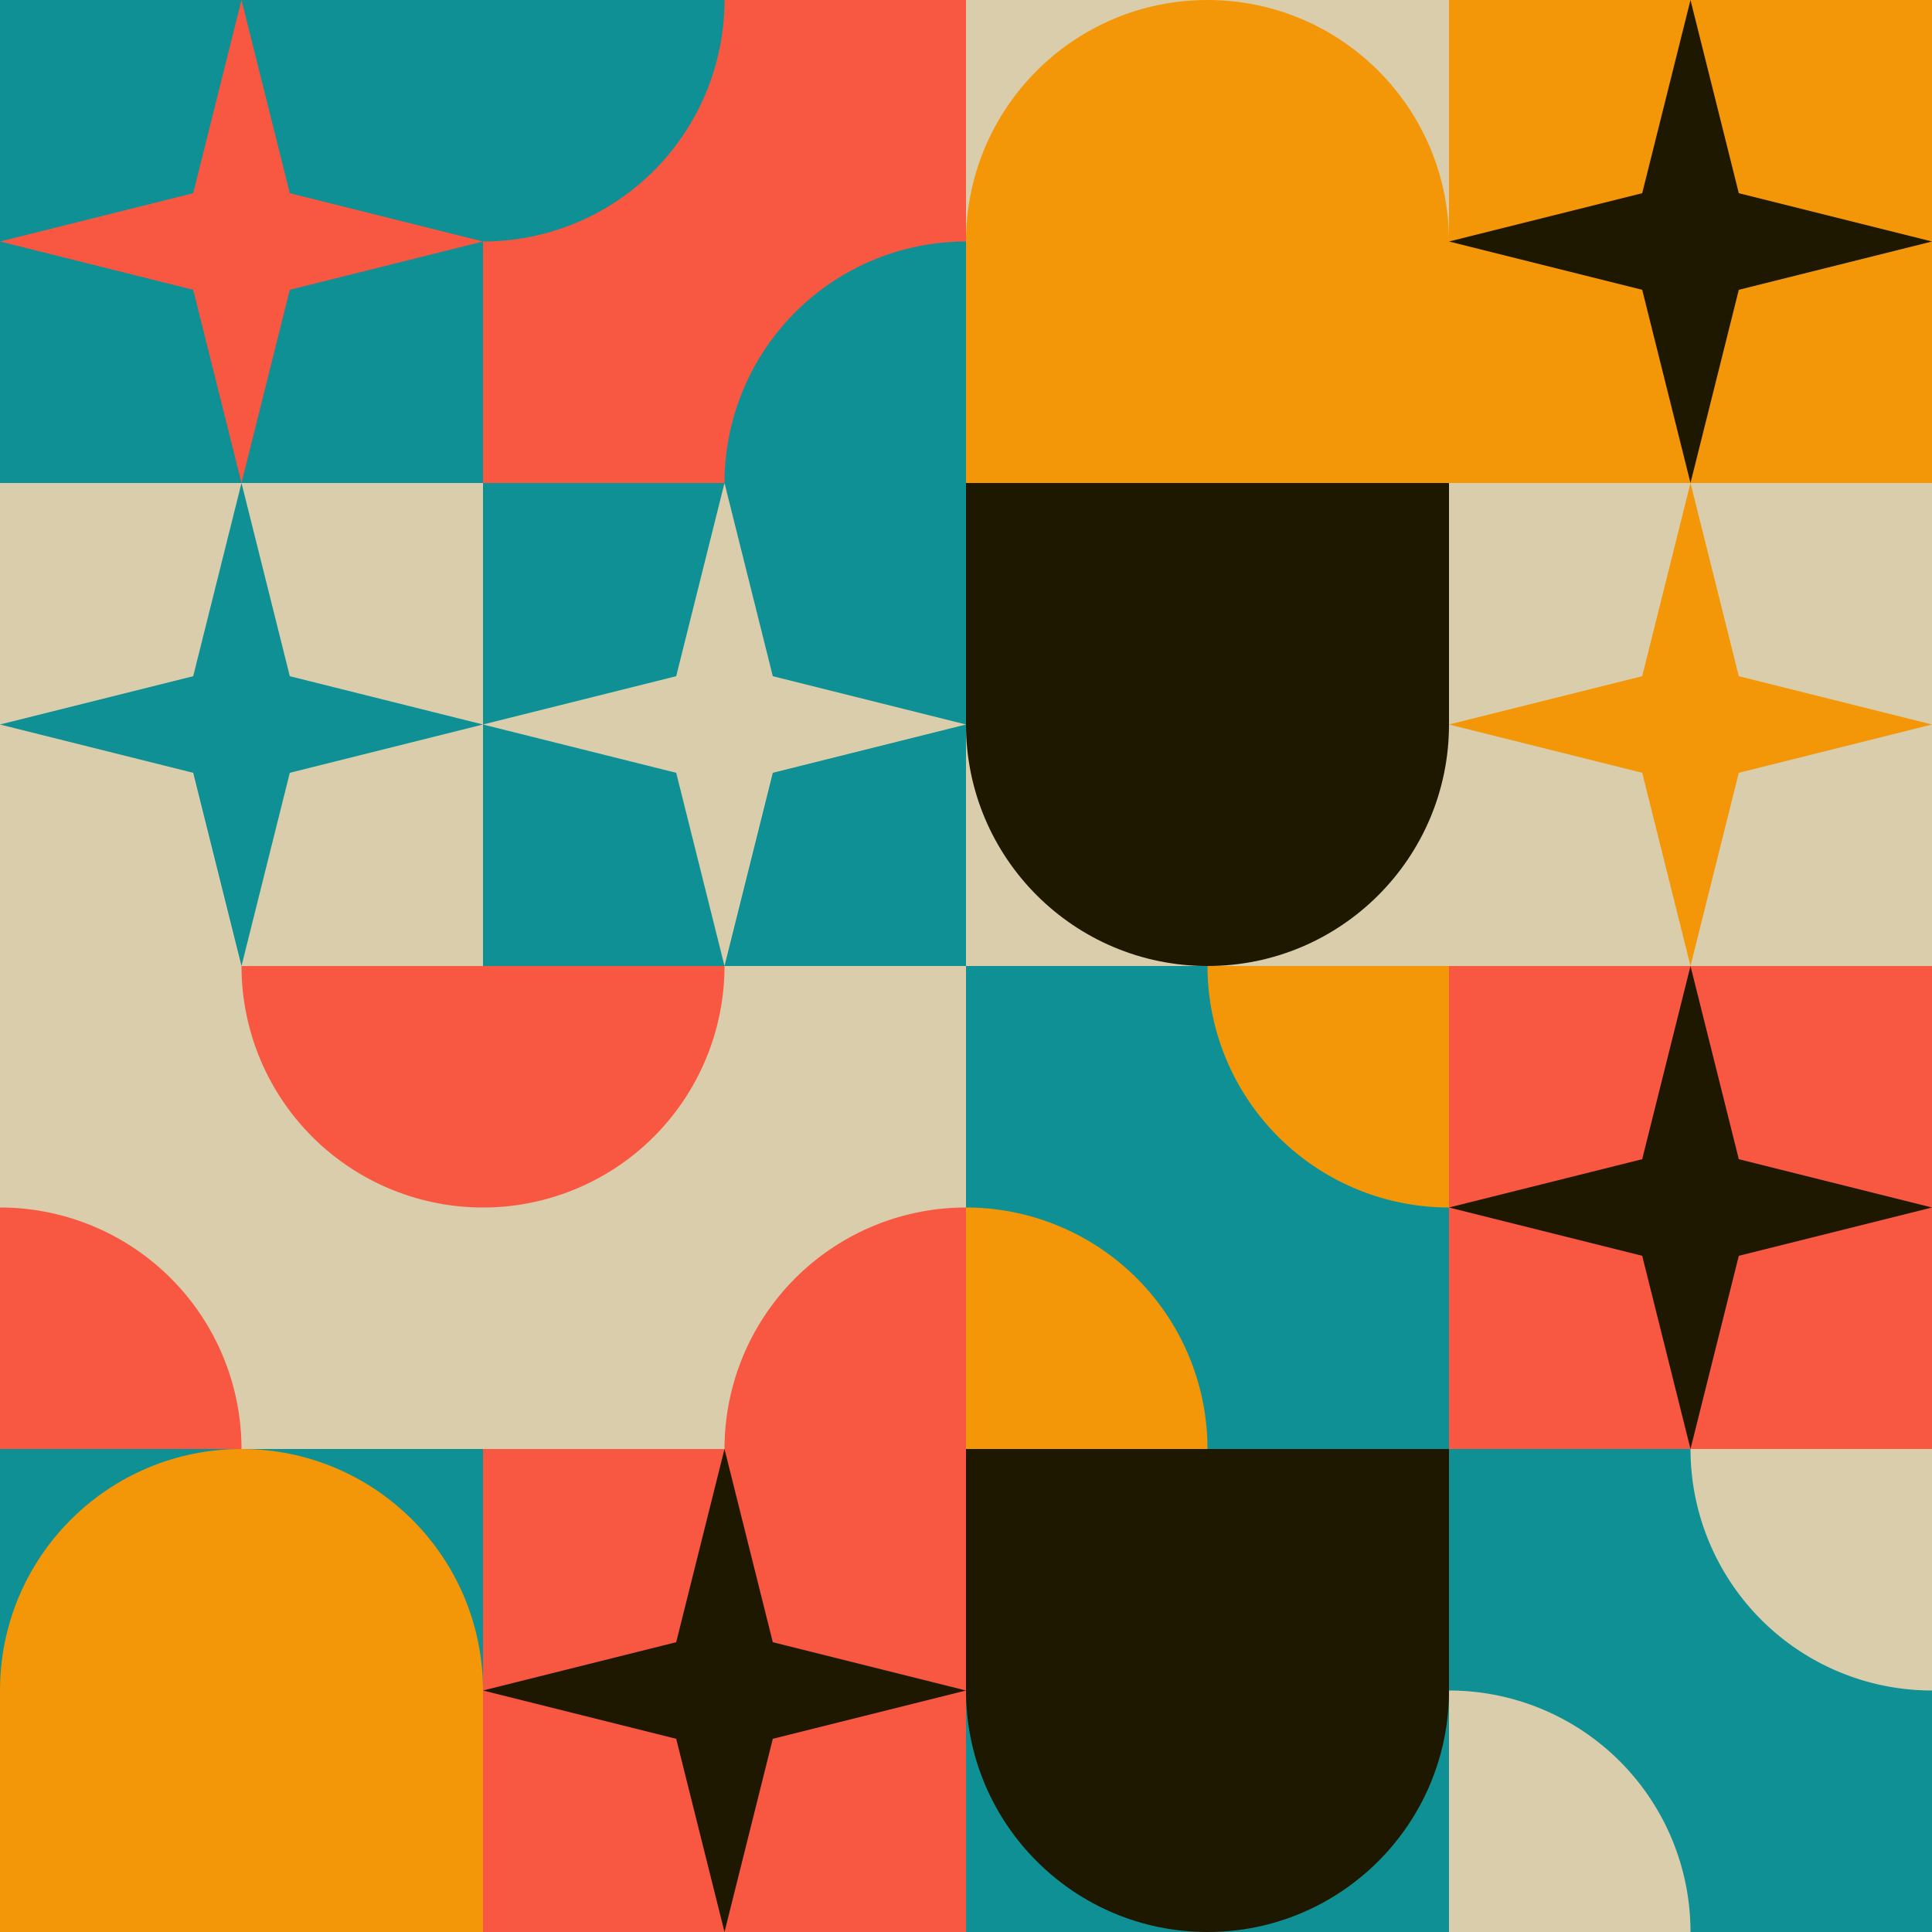
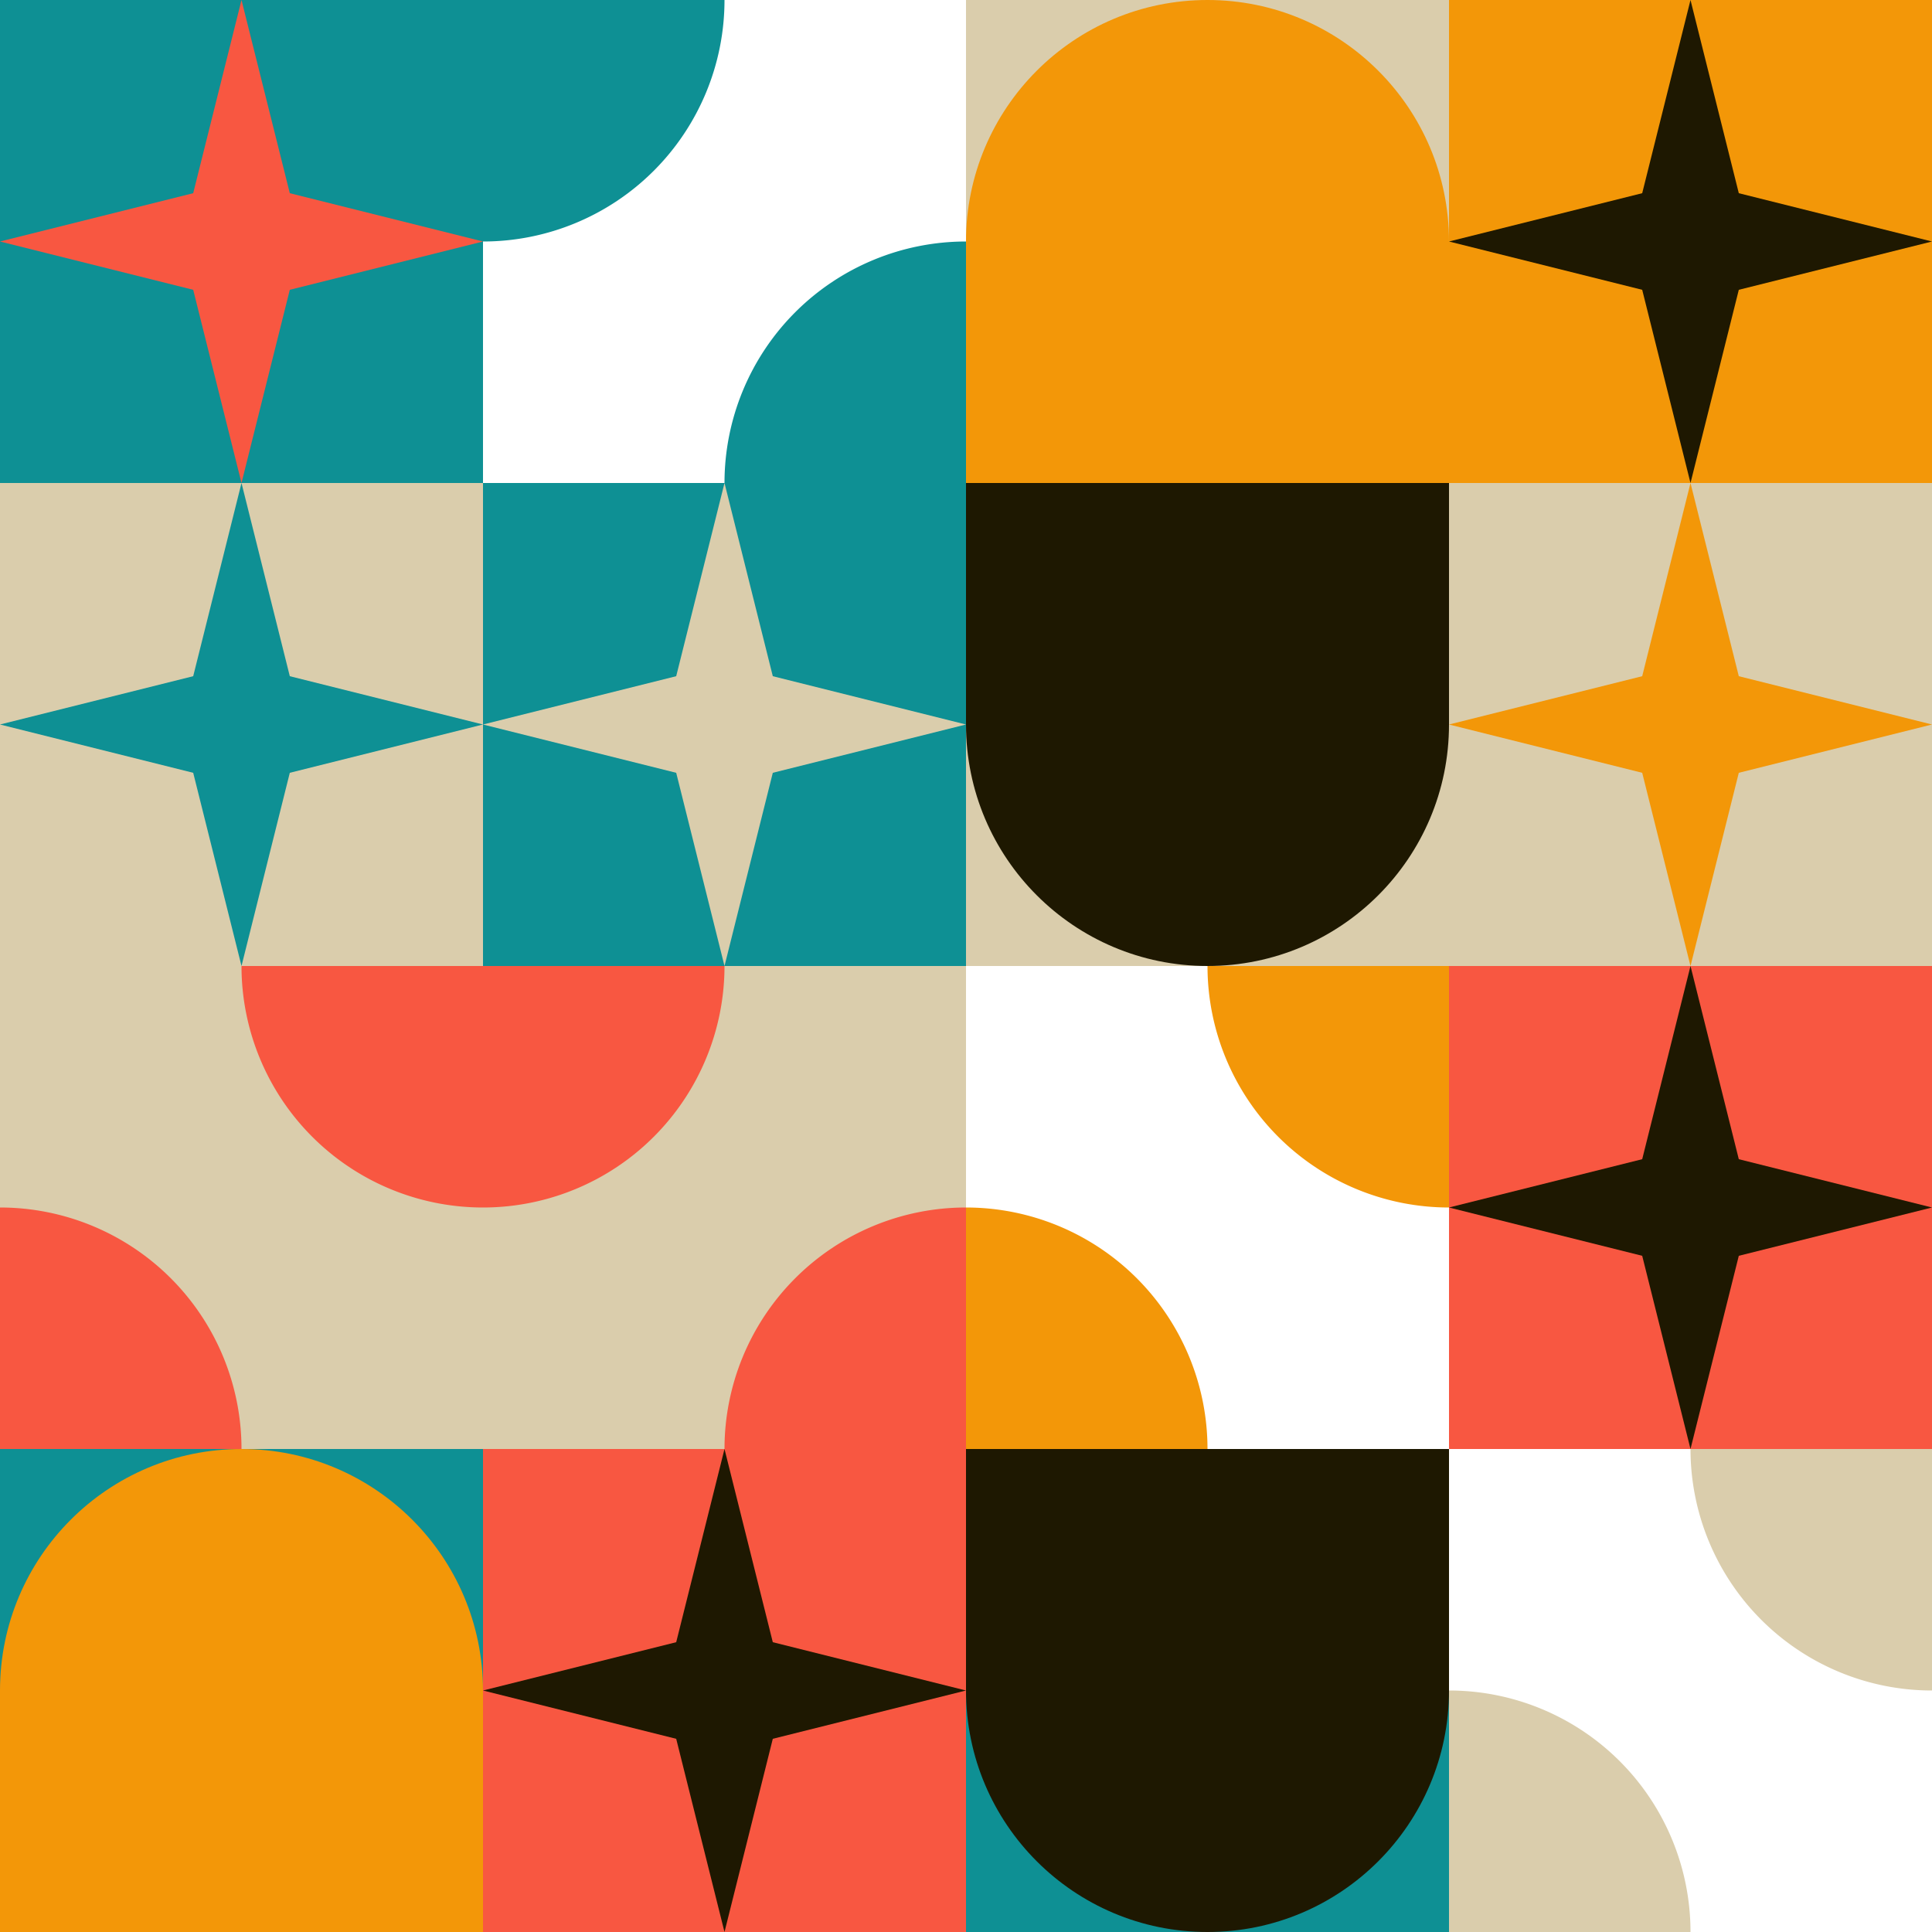
<svg xmlns="http://www.w3.org/2000/svg" version="1.1" class="pattern" viewBox="0 0 400 400">
  <g class="shape-0">
    <rect width="100" height="100" fill="#0e9094" x="0" y="0" />
    <polygon points="50,0 60,40 100,50 60,60 50,100 40,60 0,50 40,40" fill="#f85741" />
  </g>
  <g class="shape-1">
    <rect width="100" height="100" fill="#dacdac" x="0" y="100" />
    <polygon points="50,100 60,140 100,150 60,160 50,200 40,160 0,150 40,140" fill="#0e9094" />
  </g>
  <g class="shape-2">
    <rect width="100" height="100" fill="#dacdac" x="0" y="200" />
    <path d="M0 200L50 200A50 50 0 0 1 0 250Z " transform="matrix(-1,0,0,1,100,0)" fill="#f85741" />
    <path d="M0 250L50 250A50 50 0 0 1 0 300Z " transform="matrix(1,1.2246467991473532e-16,1.2246467991473532e-16,-1,-3.552713678800501e-14,550)" fill="#f85741" />
  </g>
  <g class="shape-3">
    <rect width="100" height="100" fill="#0e9094" x="0" y="300" />
    <path d="M0 350C0 322.386 22.386 300 50 300S100 322.386 100 350V400H0V350Z " fill="#f39708" />
  </g>
  <g class="shape-4">
-     <rect width="100" height="100" fill="#f85741" x="100" y="0" />
    <path d="M100 0L150 0A50 50 0 0 1 100 50Z " fill="#0e9094" />
    <path d="M50 -50L100 -50A50 50 0 0 1 50 0Z " transform="matrix(-1,1.2246467991473532e-16,-1.2246467991473532e-16,-1,250,50)" fill="#0e9094" />
  </g>
  <g class="shape-5">
    <rect width="100" height="100" fill="#0e9094" x="100" y="100" />
    <polygon points="150,100 160,140 200,150 160,160 150,200 140,160 100,150 140,140" fill="#dacdac" />
  </g>
  <g class="shape-6">
    <rect width="100" height="100" fill="#dacdac" x="100" y="200" />
    <path d="M100 200L150 200A50 50 0 0 1 100 250Z " fill="#f85741" />
    <path d="M50 150L100 150A50 50 0 0 1 50 200Z " transform="matrix(-1,1.2246467991473532e-16,-1.2246467991473532e-16,-1,250,450)" fill="#f85741" />
  </g>
  <g class="shape-7">
    <rect width="100" height="100" fill="#f85741" x="100" y="300" />
    <polygon points="150,300 160,340 200,350 160,360 150,400 140,360 100,350 140,340" fill="#1e1801" />
  </g>
  <g class="shape-8">
    <rect width="100" height="100" fill="#dacdac" x="200" y="0" />
    <path d="M200 50C200 22.386 222.386 0 250 0S300 22.386 300 50V100H200V50Z " fill="#f39708" />
  </g>
  <g class="shape-9">
    <rect width="100" height="100" fill="#dacdac" x="200" y="100" />
    <path d="M200 150C200 122.386 222.386 100 250 100S300 122.386 300 150V200H200V150Z " transform="matrix(-1,0,0,-1,500,300)" fill="#1e1801" />
  </g>
  <g class="shape-10">
-     <rect width="100" height="100" fill="#0e9094" x="200" y="200" />
    <path d="M200 200L250 200A50 50 0 0 1 200 250Z " transform="matrix(-1,0,0,1,500,0)" fill="#f39708" />
    <path d="M200 250L250 250A50 50 0 0 1 200 300Z " transform="matrix(1,1.2246467991473532e-16,1.2246467991473532e-16,-1,-5.684341886080802e-14,550)" fill="#f39708" />
  </g>
  <g class="shape-11">
    <rect width="100" height="100" fill="#0e9094" x="200" y="300" />
    <path d="M200 350C200 322.386 222.386 300 250 300S300 322.386 300 350V400H200V350Z " transform="matrix(-1,0,0,-1,500,700)" fill="#1e1801" />
  </g>
  <g class="shape-12">
    <rect width="100" height="100" fill="#f39708" x="300" y="0" />
    <polygon points="350,0 360,40 400,50 360,60 350,100 340,60 300,50 340,40" fill="#1e1801" />
  </g>
  <g class="shape-13">
    <rect width="100" height="100" fill="#dacdac" x="300" y="100" />
    <polygon points="350,100 360,140 400,150 360,160 350,200 340,160 300,150 340,140" fill="#f39708" />
  </g>
  <g class="shape-14">
    <rect width="100" height="100" fill="#f85741" x="300" y="200" />
    <polygon points="350,200 360,240 400,250 360,260 350,300 340,260 300,250 340,240" fill="#1e1801" />
  </g>
  <g class="shape-15">
-     <rect width="100" height="100" fill="#0e9094" x="300" y="300" />
    <path d="M300 300L350 300A50 50 0 0 1 300 350Z " transform="matrix(-1,0,0,1,700,0)" fill="#dacdac" />
    <path d="M300 350L350 350A50 50 0 0 1 300 400Z " transform="matrix(1,1.2246467991473532e-16,1.2246467991473532e-16,-1,-1.1368683772161603e-13,750)" fill="#dacdac" />
  </g>
</svg>